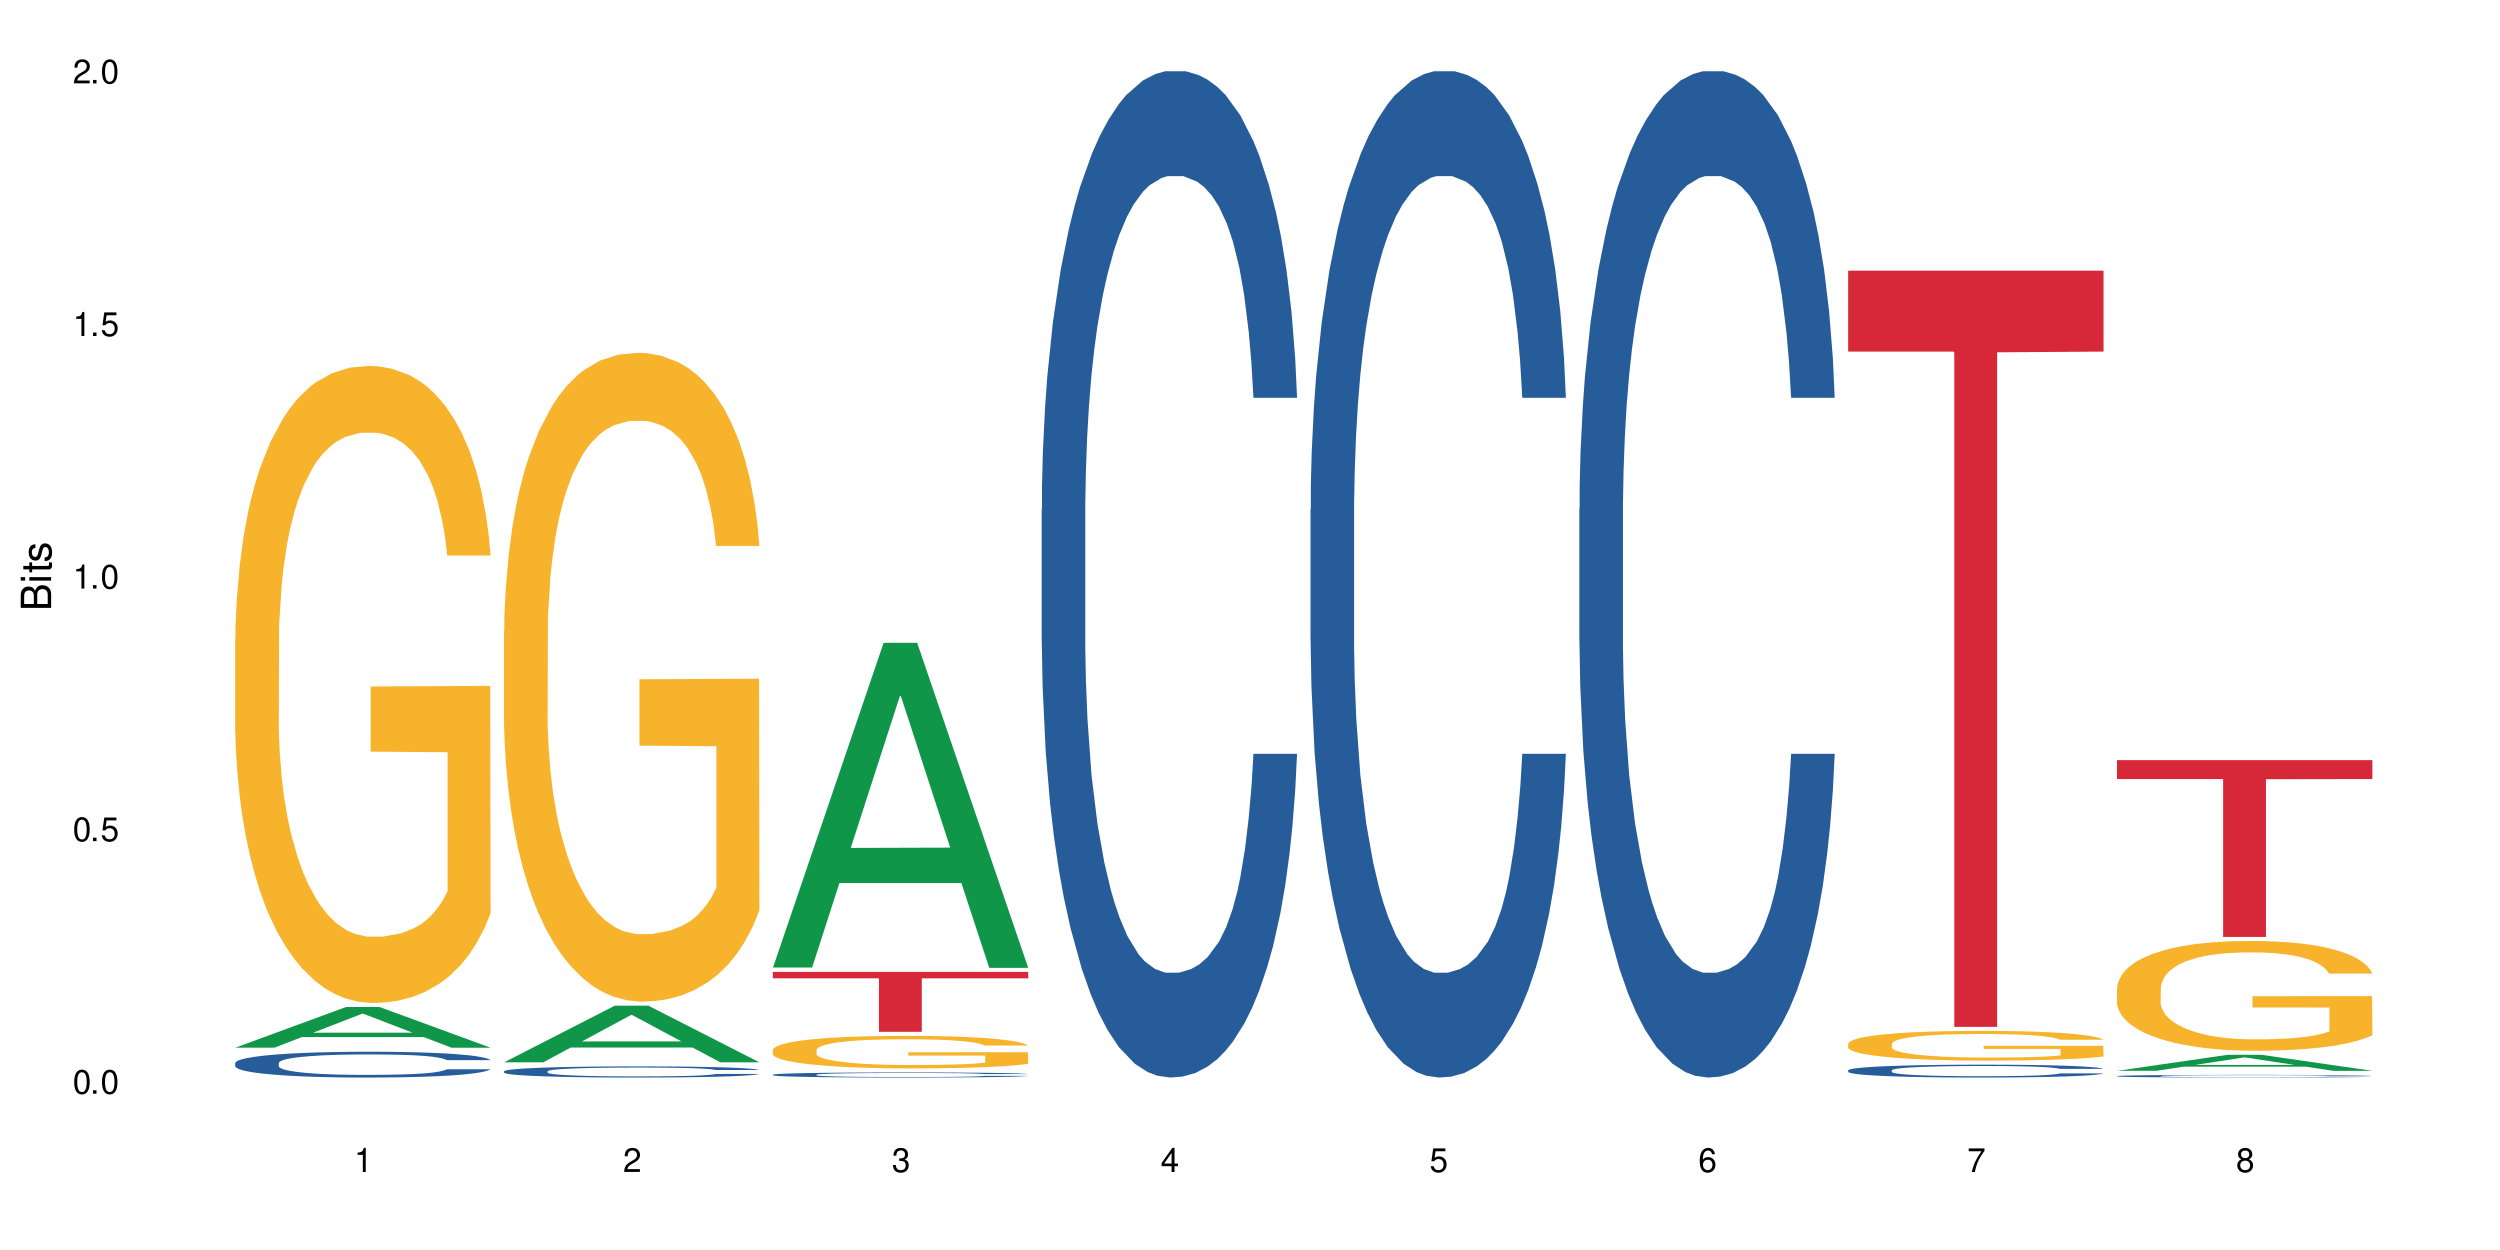
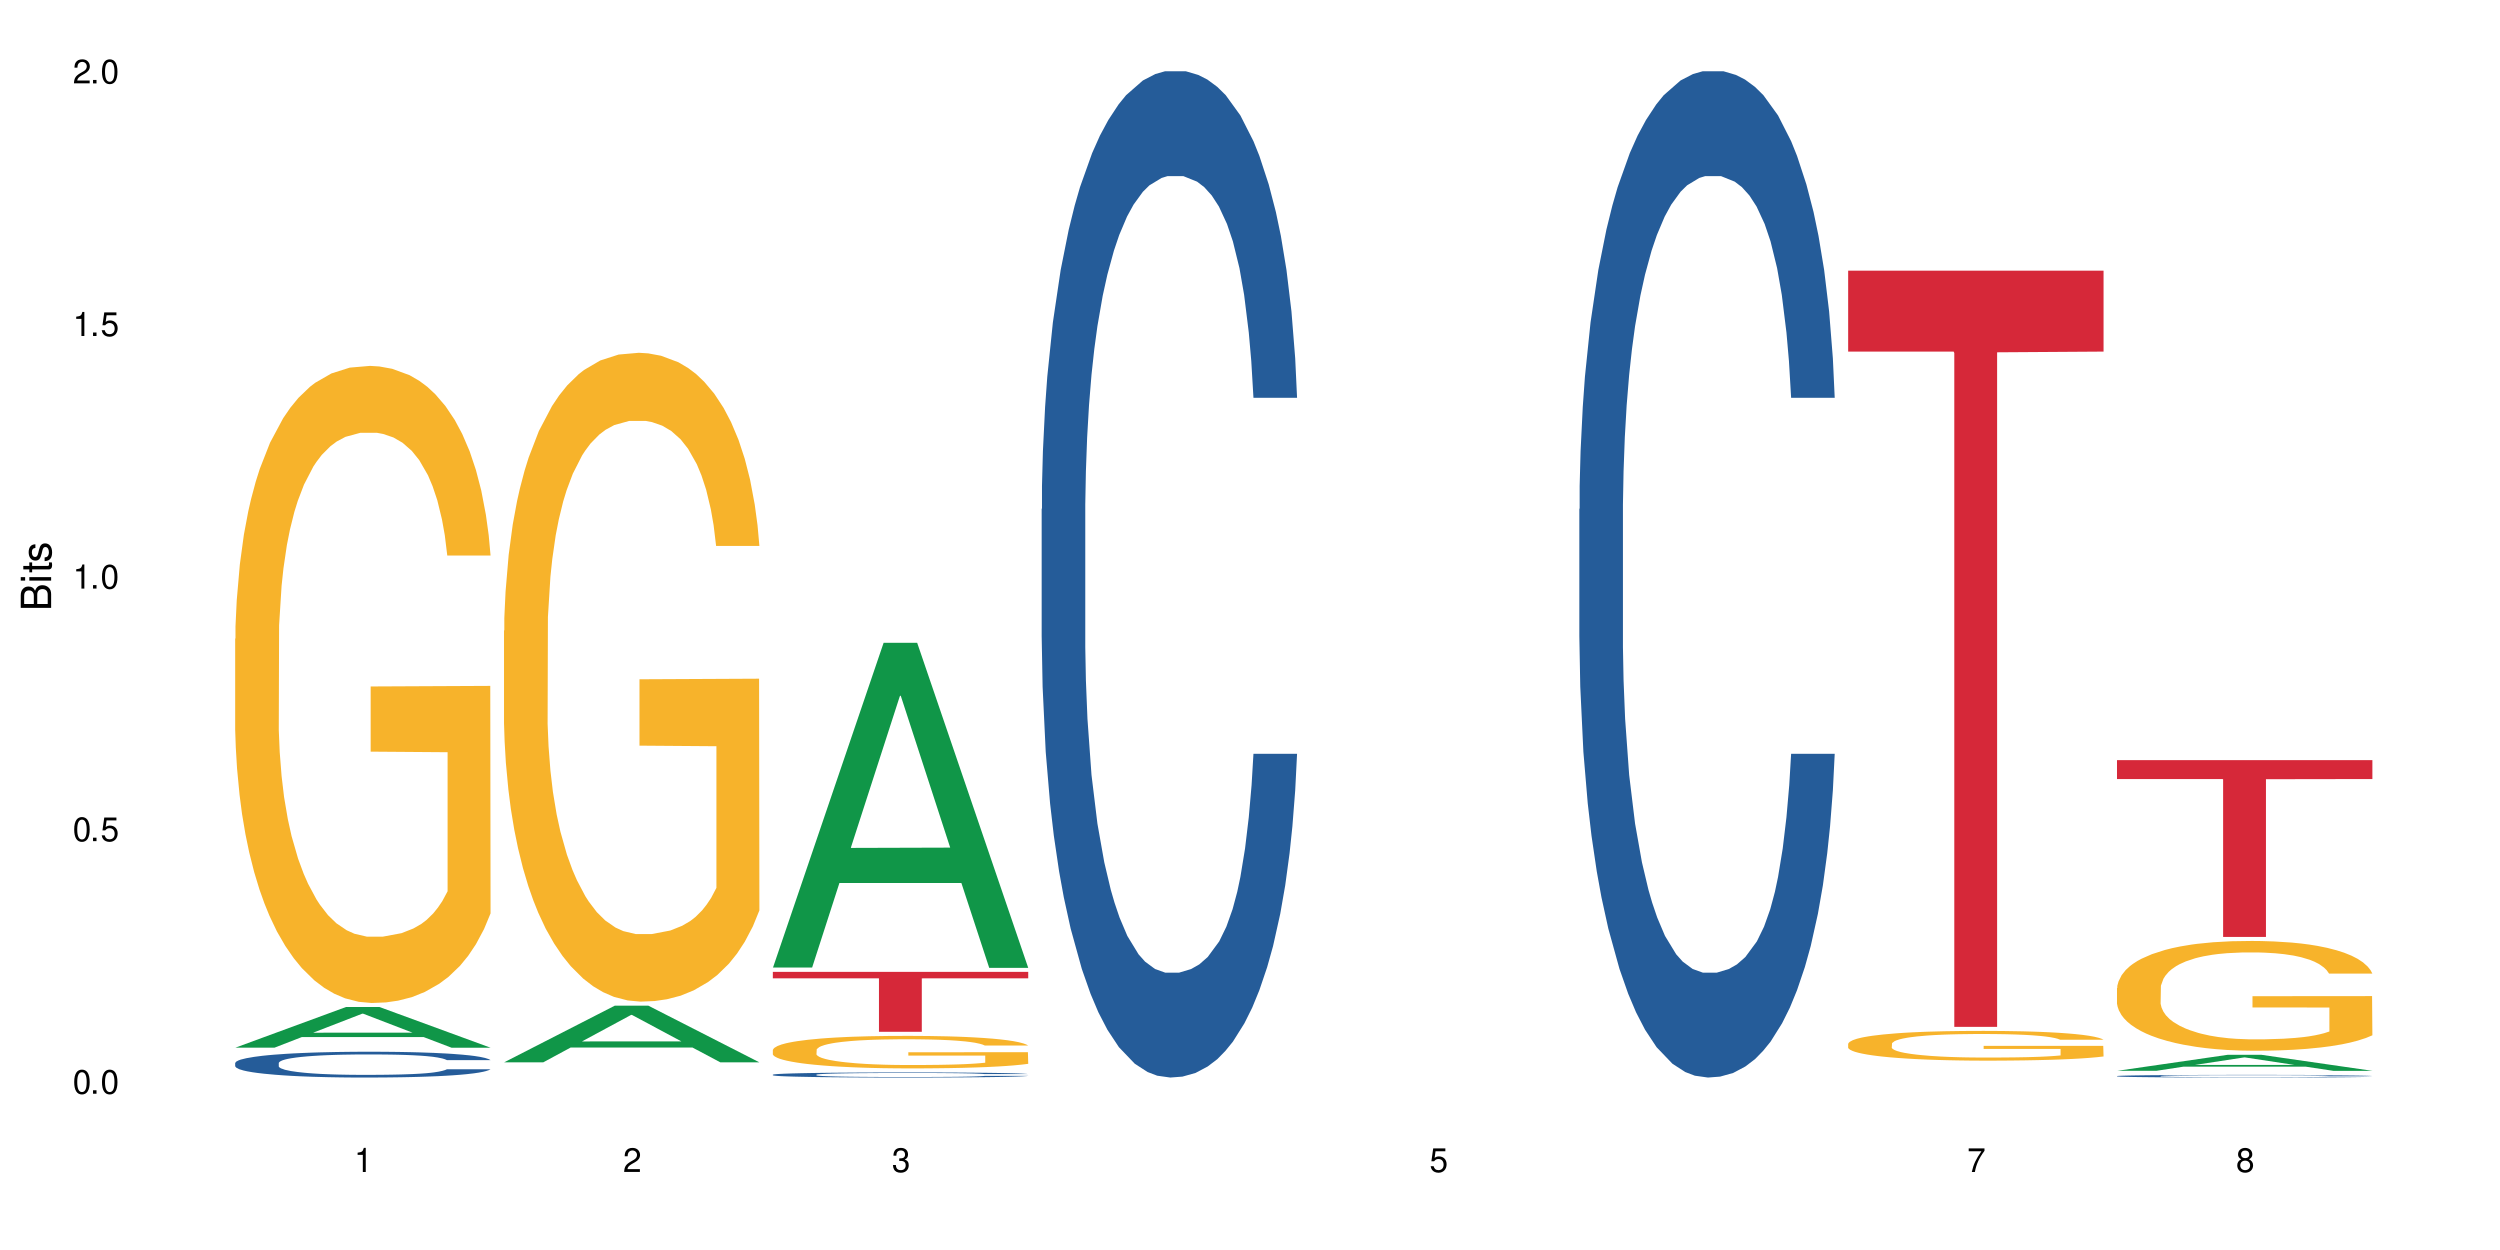
<svg xmlns="http://www.w3.org/2000/svg" xmlns:xlink="http://www.w3.org/1999/xlink" width="720" height="360" viewBox="0 0 720 360">
  <defs>
    <g>
      <g id="glyph-0-0">
</g>
      <g id="glyph-0-1">
        <path d="M 2.641 -6.938 C 2 -6.938 1.422 -6.656 1.078 -6.172 C 0.641 -5.562 0.406 -4.641 0.406 -3.359 C 0.406 -1.016 1.188 0.219 2.641 0.219 C 4.078 0.219 4.859 -1.016 4.859 -3.297 C 4.859 -4.641 4.656 -5.547 4.203 -6.172 C 3.844 -6.656 3.281 -6.938 2.641 -6.938 Z M 2.641 -6.188 C 3.547 -6.188 4 -5.25 4 -3.375 C 4 -1.406 3.562 -0.484 2.625 -0.484 C 1.734 -0.484 1.281 -1.438 1.281 -3.344 C 1.281 -5.25 1.734 -6.188 2.641 -6.188 Z M 2.641 -6.188 " />
      </g>
      <g id="glyph-0-2">
        <path d="M 1.828 -1 L 0.828 -1 L 0.828 0 L 1.828 0 Z M 1.828 -1 " />
      </g>
      <g id="glyph-0-3">
        <path d="M 4.562 -6.797 L 1.062 -6.797 L 0.547 -3.094 L 1.328 -3.094 C 1.719 -3.562 2.047 -3.734 2.578 -3.734 C 3.484 -3.734 4.062 -3.109 4.062 -2.094 C 4.062 -1.125 3.484 -0.531 2.578 -0.531 C 1.828 -0.531 1.375 -0.906 1.188 -1.672 L 0.328 -1.672 C 0.453 -1.109 0.547 -0.844 0.75 -0.594 C 1.125 -0.078 1.828 0.219 2.594 0.219 C 3.969 0.219 4.922 -0.781 4.922 -2.219 C 4.922 -3.562 4.031 -4.484 2.719 -4.484 C 2.25 -4.484 1.859 -4.359 1.469 -4.062 L 1.734 -5.969 L 4.562 -5.969 Z M 4.562 -6.797 " />
      </g>
      <g id="glyph-0-4">
        <path d="M 2.484 -4.938 L 2.484 0 L 3.328 0 L 3.328 -6.938 L 2.766 -6.938 C 2.469 -5.875 2.281 -5.734 0.984 -5.562 L 0.984 -4.938 Z M 2.484 -4.938 " />
      </g>
      <g id="glyph-0-5">
        <path d="M 4.859 -0.828 L 1.281 -0.828 C 1.359 -1.406 1.672 -1.781 2.5 -2.281 L 3.469 -2.828 C 4.406 -3.344 4.906 -4.062 4.906 -4.906 C 4.906 -5.484 4.672 -6.031 4.266 -6.406 C 3.859 -6.766 3.375 -6.938 2.719 -6.938 C 1.859 -6.938 1.219 -6.625 0.844 -6.031 C 0.609 -5.672 0.5 -5.234 0.484 -4.531 L 1.328 -4.531 C 1.359 -5.016 1.406 -5.281 1.531 -5.516 C 1.75 -5.938 2.188 -6.203 2.703 -6.203 C 3.469 -6.203 4.031 -5.641 4.031 -4.891 C 4.031 -4.344 3.719 -3.859 3.125 -3.516 L 2.234 -3 C 0.812 -2.172 0.406 -1.531 0.328 -0.016 L 4.859 -0.016 Z M 4.859 -0.828 " />
      </g>
      <g id="glyph-0-6">
        <path d="M 2.125 -3.188 L 2.578 -3.188 C 3.5 -3.188 3.984 -2.766 3.984 -1.922 C 3.984 -1.062 3.469 -0.531 2.594 -0.531 C 1.656 -0.531 1.203 -1 1.156 -2.016 L 0.312 -2.016 C 0.344 -1.453 0.438 -1.094 0.609 -0.781 C 0.953 -0.109 1.625 0.219 2.547 0.219 C 3.953 0.219 4.859 -0.625 4.859 -1.938 C 4.859 -2.828 4.516 -3.297 3.703 -3.594 C 4.344 -3.844 4.656 -4.328 4.656 -5.031 C 4.656 -6.219 3.875 -6.938 2.578 -6.938 C 1.203 -6.938 0.484 -6.172 0.453 -4.703 L 1.297 -4.703 C 1.312 -5.125 1.344 -5.359 1.453 -5.578 C 1.641 -5.969 2.062 -6.203 2.594 -6.203 C 3.344 -6.203 3.797 -5.75 3.797 -5 C 3.797 -4.516 3.609 -4.219 3.25 -4.047 C 3.016 -3.953 2.703 -3.922 2.125 -3.906 Z M 2.125 -3.188 " />
      </g>
      <g id="glyph-0-7">
-         <path d="M 3.141 -1.672 L 3.141 0 L 3.984 0 L 3.984 -1.672 L 4.984 -1.672 L 4.984 -2.438 L 3.984 -2.438 L 3.984 -6.938 L 3.359 -6.938 L 0.266 -2.578 L 0.266 -1.672 Z M 3.141 -2.438 L 1 -2.438 L 3.141 -5.5 Z M 3.141 -2.438 " />
-       </g>
+         </g>
      <g id="glyph-0-8">
-         <path d="M 4.781 -5.125 C 4.609 -6.266 3.891 -6.938 2.844 -6.938 C 2.094 -6.938 1.422 -6.578 1.031 -5.953 C 0.594 -5.266 0.406 -4.422 0.406 -3.172 C 0.406 -2 0.578 -1.25 0.984 -0.641 C 1.359 -0.078 1.953 0.219 2.703 0.219 C 3.984 0.219 4.922 -0.75 4.922 -2.094 C 4.922 -3.375 4.062 -4.281 2.844 -4.281 C 2.172 -4.281 1.641 -4.031 1.281 -3.516 C 1.281 -5.234 1.828 -6.188 2.797 -6.188 C 3.391 -6.188 3.797 -5.797 3.938 -5.125 Z M 2.734 -3.531 C 3.547 -3.531 4.062 -2.953 4.062 -2.031 C 4.062 -1.156 3.484 -0.531 2.703 -0.531 C 1.922 -0.531 1.328 -1.188 1.328 -2.078 C 1.328 -2.938 1.906 -3.531 2.734 -3.531 Z M 2.734 -3.531 " />
-       </g>
+         </g>
      <g id="glyph-0-9">
        <path d="M 4.984 -6.797 L 0.438 -6.797 L 0.438 -5.969 L 4.109 -5.969 C 2.5 -3.656 1.828 -2.234 1.328 0 L 2.219 0 C 2.594 -2.172 3.453 -4.047 4.984 -6.094 Z M 4.984 -6.797 " />
      </g>
      <g id="glyph-0-10">
        <path d="M 3.75 -3.656 C 4.469 -4.094 4.688 -4.438 4.688 -5.078 C 4.688 -6.172 3.844 -6.938 2.641 -6.938 C 1.438 -6.938 0.594 -6.172 0.594 -5.094 C 0.594 -4.438 0.812 -4.094 1.516 -3.656 C 0.734 -3.266 0.359 -2.703 0.359 -1.922 C 0.359 -0.656 1.281 0.219 2.641 0.219 C 3.984 0.219 4.922 -0.656 4.922 -1.922 C 4.922 -2.703 4.531 -3.266 3.75 -3.656 Z M 2.641 -6.188 C 3.359 -6.188 3.812 -5.75 3.812 -5.062 C 3.812 -4.406 3.344 -3.984 2.641 -3.984 C 1.922 -3.984 1.453 -4.406 1.453 -5.078 C 1.453 -5.75 1.922 -6.188 2.641 -6.188 Z M 2.641 -3.266 C 3.484 -3.266 4.062 -2.719 4.062 -1.906 C 4.062 -1.078 3.484 -0.531 2.625 -0.531 C 1.797 -0.531 1.219 -1.094 1.219 -1.906 C 1.219 -2.719 1.781 -3.266 2.641 -3.266 Z M 2.641 -3.266 " />
      </g>
      <g id="glyph-1-0">
</g>
      <g id="glyph-1-1">
        <path d="M 0 -0.953 L 0 -4.891 C 0 -5.719 -0.234 -6.344 -0.734 -6.797 C -1.188 -7.234 -1.812 -7.469 -2.5 -7.469 C -3.547 -7.469 -4.188 -7 -4.625 -5.875 C -4.984 -6.688 -5.625 -7.094 -6.531 -7.094 C -7.172 -7.094 -7.734 -6.859 -8.141 -6.391 C -8.562 -5.922 -8.75 -5.344 -8.75 -4.5 L -8.75 -0.953 Z M -4.984 -2.062 L -7.766 -2.062 L -7.766 -4.219 C -7.766 -4.844 -7.688 -5.203 -7.453 -5.5 C -7.219 -5.812 -6.859 -5.969 -6.375 -5.969 C -5.891 -5.969 -5.531 -5.812 -5.297 -5.5 C -5.062 -5.203 -4.984 -4.844 -4.984 -4.219 Z M -0.984 -2.062 L -4 -2.062 L -4 -4.781 C -4 -5.766 -3.438 -6.359 -2.484 -6.359 C -1.547 -6.359 -0.984 -5.766 -0.984 -4.781 Z M -0.984 -2.062 " />
      </g>
      <g id="glyph-1-2">
        <path d="M -6.281 -1.797 L -6.281 -0.797 L 0 -0.797 L 0 -1.797 Z M -8.75 -1.797 L -8.75 -0.797 L -7.484 -0.797 L -7.484 -1.797 Z M -8.75 -1.797 " />
      </g>
      <g id="glyph-1-3">
        <path d="M -6.281 -3.047 L -6.281 -2.016 L -8.016 -2.016 L -8.016 -1.016 L -6.281 -1.016 L -6.281 -0.172 L -5.469 -0.172 L -5.469 -1.016 L -0.719 -1.016 C -0.078 -1.016 0.281 -1.453 0.281 -2.234 C 0.281 -2.5 0.25 -2.719 0.188 -3.047 L -0.641 -3.047 C -0.609 -2.906 -0.594 -2.766 -0.594 -2.562 C -0.594 -2.141 -0.719 -2.016 -1.156 -2.016 L -5.469 -2.016 L -5.469 -3.047 Z M -6.281 -3.047 " />
      </g>
      <g id="glyph-1-4">
        <path d="M -4.531 -5.25 C -5.766 -5.25 -6.469 -4.422 -6.469 -2.969 C -6.469 -1.516 -5.719 -0.562 -4.547 -0.562 C -3.562 -0.562 -3.094 -1.062 -2.734 -2.562 L -2.516 -3.484 C -2.344 -4.188 -2.094 -4.469 -1.641 -4.469 C -1.047 -4.469 -0.641 -3.875 -0.641 -3 C -0.641 -2.453 -0.797 -2 -1.062 -1.75 C -1.25 -1.594 -1.422 -1.531 -1.875 -1.469 L -1.875 -0.406 C -0.422 -0.453 0.281 -1.266 0.281 -2.922 C 0.281 -4.5 -0.5 -5.516 -1.719 -5.516 C -2.656 -5.516 -3.172 -4.984 -3.469 -3.734 L -3.703 -2.766 C -3.891 -1.953 -4.156 -1.609 -4.594 -1.609 C -5.188 -1.609 -5.547 -2.125 -5.547 -2.938 C -5.547 -3.75 -5.203 -4.172 -4.531 -4.203 Z M -4.531 -5.25 " />
      </g>
    </g>
  </defs>
  <rect x="-72" y="-36" width="864" height="432" fill="rgb(100%, 100%, 100%)" fill-opacity="1" />
  <path fill-rule="nonzero" fill="rgb(6.275%, 58.824%, 28.235%)" fill-opacity="1" d="M 67.73 301.734 L 67.809 301.723 L 99.637 290.023 L 109.301 290.023 L 141.281 301.742 L 130.047 301.742 L 122.031 298.684 L 86.906 298.684 L 79.047 301.734 L 67.73 301.734 L 90.285 297.418 L 118.809 297.41 L 104.586 291.941 L 104.43 291.93 L 104.27 291.961 L 90.207 297.41 L 90.285 297.418 Z M 67.73 301.734 " />
  <path fill-rule="nonzero" fill="rgb(14.51%, 36.078%, 60%)" fill-opacity="1" d="M 67.73 306.137 L 67.82 306.133 L 67.82 305.969 L 68.09 305.711 L 68.719 305.387 L 69.344 305.16 L 70.961 304.762 L 73.203 304.375 L 75.535 304.074 L 77.238 303.898 L 78.766 303.762 L 82.262 303.512 L 84.504 303.383 L 86.926 303.27 L 89.887 303.152 L 92.039 303.086 L 96.883 302.977 L 100.469 302.93 L 103.25 302.906 L 109.262 302.906 L 112.848 302.934 L 115.449 302.969 L 118.32 303.023 L 120.742 303.086 L 124.957 303.234 L 128.727 303.422 L 130.43 303.531 L 133.121 303.742 L 135.184 303.945 L 136.617 304.121 L 138.234 304.375 L 139.668 304.68 L 140.746 305.023 L 141.281 305.316 L 128.727 305.316 L 128.098 305.047 L 127.379 304.836 L 126.035 304.559 L 124.688 304.359 L 122.805 304.164 L 121.102 304.035 L 118.77 303.906 L 116.707 303.824 L 114.555 303.762 L 112.488 303.723 L 108.543 303.68 L 103.969 303.68 L 102.266 303.695 L 98.766 303.75 L 96.883 303.797 L 94.191 303.891 L 92.309 303.98 L 90.066 304.117 L 88.539 304.23 L 86.656 304.406 L 85.312 304.562 L 83.785 304.789 L 82.891 304.957 L 82.082 305.148 L 81.363 305.371 L 80.828 305.609 L 80.469 305.859 L 80.289 306.105 L 80.289 307.156 L 80.469 307.402 L 80.918 307.688 L 82.082 308.102 L 83.785 308.461 L 85.762 308.746 L 87.645 308.949 L 88.719 309.043 L 90.156 309.152 L 92.398 309.289 L 95.629 309.422 L 97.512 309.477 L 100.383 309.531 L 103.34 309.559 L 107.289 309.559 L 110.785 309.531 L 113.117 309.496 L 115.539 309.445 L 118.859 309.328 L 120.922 309.219 L 122.715 309.09 L 124.062 308.961 L 124.957 308.852 L 126.305 308.641 L 127.379 308.41 L 128.188 308.176 L 128.727 307.945 L 141.281 307.945 L 140.746 308.215 L 139.938 308.48 L 139.129 308.676 L 137.875 308.914 L 136.441 309.125 L 134.375 309.363 L 132.672 309.52 L 130.43 309.688 L 128.367 309.816 L 126.125 309.934 L 122.805 310.066 L 120.652 310.137 L 118.32 310.195 L 115.539 310.25 L 112.043 310.297 L 108.273 310.324 L 104.777 310.332 L 101.008 310.32 L 98.227 310.293 L 94.551 310.23 L 89.977 310.109 L 86.656 309.98 L 84.055 309.852 L 81.812 309.715 L 79.301 309.531 L 76.074 309.234 L 74.098 309.004 L 72.754 308.812 L 71.23 308.547 L 70.152 308.309 L 68.898 307.93 L 68 307.449 L 67.73 307.074 Z M 67.73 306.137 " />
  <path fill-rule="nonzero" fill="rgb(96.863%, 70.196%, 16.863%)" fill-opacity="1" d="M 67.73 183.965 L 67.82 183.797 L 67.82 180.445 L 68.18 172.902 L 69.078 162.516 L 70.242 153.969 L 71.5 147.266 L 72.305 143.746 L 73.652 138.719 L 74.816 135.035 L 77.777 127.492 L 81.543 120.457 L 83.609 117.438 L 85.941 114.59 L 89.258 111.406 L 90.785 110.234 L 95.449 107.551 L 100.738 105.875 L 106.57 105.375 L 109.262 105.543 L 112.938 106.211 L 117.961 108.055 L 120.832 109.73 L 123.074 111.406 L 125.406 113.586 L 128.277 116.938 L 130.969 120.957 L 133.121 124.98 L 135.273 130.008 L 137.066 135.367 L 138.594 141.234 L 139.938 148.273 L 140.746 154.137 L 141.281 160 L 128.816 160 L 128.098 154.137 L 127.289 149.613 L 125.945 144.082 L 124.598 140.062 L 123.254 136.875 L 120.742 132.52 L 118.59 129.84 L 115.898 127.492 L 113.297 125.984 L 110.336 124.98 L 108.543 124.645 L 103.789 124.645 L 99.484 125.816 L 96.973 127.156 L 95.18 128.5 L 92.668 131.012 L 91.141 133.023 L 90.246 134.363 L 87.555 139.559 L 85.762 144.25 L 84.773 147.434 L 83.52 152.461 L 82.621 156.984 L 81.633 163.688 L 81.098 168.715 L 80.379 180.109 L 80.289 210.273 L 80.559 216.641 L 81.098 223.508 L 81.812 229.543 L 82.891 235.91 L 83.965 240.77 L 85.852 247.305 L 87.465 251.66 L 88.719 254.512 L 91.141 259.035 L 92.129 260.543 L 94.461 263.559 L 96.883 265.906 L 99.844 267.914 L 102.086 268.922 L 105.672 269.758 L 110.246 269.758 L 115.629 268.754 L 119.039 267.414 L 121.371 266.07 L 122.895 264.898 L 124.777 263.055 L 126.125 261.379 L 127.379 259.535 L 128.906 256.688 L 128.906 216.641 L 106.75 216.473 L 106.75 197.703 L 141.195 197.535 L 141.281 263.055 L 139.398 267.582 L 137.066 271.938 L 134.824 275.289 L 132.492 278.137 L 129.176 281.32 L 126.484 283.332 L 122.355 285.676 L 118.59 287.188 L 114.645 288.191 L 111.145 288.695 L 107.02 288.863 L 103.34 288.527 L 99.395 287.52 L 96.254 286.18 L 93.383 284.504 L 90.516 282.328 L 86.926 278.809 L 84.594 275.957 L 82.172 272.441 L 79.75 268.25 L 77.598 263.727 L 76.164 260.207 L 74.727 256.184 L 73.203 251.16 L 71.766 245.461 L 70.691 240.266 L 69.703 234.402 L 68.988 228.871 L 68.27 221.332 L 67.91 215.301 L 67.73 210.105 Z M 67.73 183.965 " />
  <path fill-rule="nonzero" fill="rgb(6.275%, 58.824%, 28.235%)" fill-opacity="1" d="M 145.156 305.945 L 145.234 305.93 L 177.059 289.633 L 186.723 289.633 L 218.707 305.961 L 207.469 305.961 L 199.453 301.699 L 164.328 301.699 L 156.469 305.945 L 145.156 305.945 L 167.707 299.934 L 196.23 299.918 L 182.008 292.301 L 181.852 292.285 L 181.695 292.332 L 167.629 299.918 L 167.707 299.934 Z M 145.156 305.945 " />
-   <path fill-rule="nonzero" fill="rgb(14.51%, 36.078%, 60%)" fill-opacity="1" d="M 145.156 308.52 L 145.242 308.516 L 145.242 308.445 L 145.512 308.336 L 146.141 308.195 L 146.77 308.098 L 148.383 307.926 L 150.625 307.758 L 152.957 307.629 L 154.664 307.551 L 156.188 307.492 L 159.684 307.383 L 161.93 307.328 L 164.352 307.277 L 167.309 307.23 L 169.461 307.199 L 174.305 307.152 L 177.895 307.133 L 180.676 307.125 L 186.684 307.125 L 190.273 307.137 L 192.875 307.148 L 195.742 307.172 L 198.164 307.199 L 202.383 307.266 L 206.148 307.348 L 207.852 307.395 L 210.543 307.484 L 212.605 307.574 L 214.043 307.648 L 215.656 307.758 L 217.094 307.891 L 218.168 308.039 L 218.707 308.164 L 206.148 308.164 L 205.52 308.047 L 204.805 307.957 L 203.457 307.836 L 202.113 307.75 L 200.23 307.668 L 198.523 307.609 L 196.191 307.555 L 194.129 307.52 L 191.977 307.492 L 189.914 307.477 L 185.969 307.457 L 181.391 307.457 L 179.688 307.465 L 176.191 307.488 L 174.305 307.508 L 171.613 307.547 L 169.73 307.586 L 167.488 307.645 L 165.965 307.695 L 164.082 307.773 L 162.734 307.84 L 161.211 307.938 L 160.312 308.008 L 159.508 308.09 L 158.789 308.188 L 158.25 308.289 L 157.891 308.398 L 157.711 308.504 L 157.711 308.961 L 157.891 309.066 L 158.34 309.188 L 159.508 309.367 L 161.211 309.523 L 163.184 309.645 L 165.066 309.734 L 166.145 309.773 L 167.578 309.82 L 169.82 309.879 L 173.051 309.938 L 174.934 309.961 L 177.805 309.984 L 180.766 310 L 184.711 310 L 188.211 309.984 L 190.543 309.973 L 192.965 309.949 L 196.281 309.898 L 198.344 309.852 L 200.141 309.797 L 201.484 309.738 L 202.383 309.691 L 203.727 309.602 L 204.805 309.504 L 205.609 309.398 L 206.148 309.301 L 218.707 309.301 L 218.168 309.418 L 217.359 309.531 L 216.555 309.617 L 215.297 309.719 L 213.863 309.809 L 211.801 309.914 L 210.094 309.98 L 207.852 310.055 L 205.789 310.109 L 203.547 310.16 L 200.23 310.219 L 198.074 310.246 L 195.742 310.273 L 192.965 310.297 L 189.465 310.316 L 185.699 310.328 L 182.199 310.332 L 178.434 310.328 L 175.652 310.316 L 171.973 310.289 L 167.398 310.234 L 164.082 310.18 L 161.48 310.125 L 159.238 310.066 L 156.727 309.984 L 153.496 309.855 L 151.523 309.758 L 150.176 309.676 L 148.652 309.562 L 147.574 309.457 L 146.32 309.293 L 145.422 309.086 L 145.156 308.926 Z M 145.156 308.52 " />
  <path fill-rule="nonzero" fill="rgb(96.863%, 70.196%, 16.863%)" fill-opacity="1" d="M 145.156 181.637 L 145.242 181.469 L 145.242 178.055 L 145.602 170.375 L 146.5 159.793 L 147.664 151.09 L 148.922 144.266 L 149.73 140.68 L 151.074 135.562 L 152.242 131.805 L 155.199 124.125 L 158.969 116.961 L 161.031 113.887 L 163.363 110.984 L 166.684 107.742 L 168.207 106.551 L 172.871 103.82 L 178.164 102.113 L 183.992 101.602 L 186.684 101.77 L 190.363 102.453 L 195.387 104.332 L 198.254 106.039 L 200.496 107.742 L 202.828 109.961 L 205.699 113.375 L 208.391 117.473 L 210.543 121.566 L 212.695 126.688 L 214.492 132.148 L 216.016 138.121 L 217.359 145.289 L 218.168 151.262 L 218.707 157.234 L 206.238 157.234 L 205.52 151.262 L 204.715 146.652 L 203.367 141.023 L 202.023 136.926 L 200.676 133.684 L 198.164 129.246 L 196.012 126.516 L 193.32 124.125 L 190.723 122.59 L 187.762 121.566 L 185.969 121.227 L 181.211 121.227 L 176.906 122.422 L 174.395 123.785 L 172.602 125.152 L 170.09 127.711 L 168.566 129.758 L 167.668 131.125 L 164.977 136.414 L 163.184 141.191 L 162.195 144.434 L 160.941 149.555 L 160.043 154.164 L 159.059 160.988 L 158.52 166.109 L 157.801 177.711 L 157.711 208.43 L 157.98 214.914 L 158.52 221.914 L 159.238 228.055 L 160.312 234.543 L 161.391 239.488 L 163.273 246.145 L 164.887 250.582 L 166.145 253.484 L 168.566 258.09 L 169.551 259.629 L 171.883 262.699 L 174.305 265.09 L 177.266 267.137 L 179.508 268.16 L 183.098 269.012 L 187.672 269.012 L 193.055 267.988 L 196.461 266.625 L 198.793 265.258 L 200.32 264.066 L 202.203 262.188 L 203.547 260.48 L 204.805 258.602 L 206.328 255.703 L 206.328 214.914 L 184.172 214.746 L 184.172 195.633 L 218.617 195.461 L 218.707 262.188 L 216.824 266.797 L 214.492 271.23 L 212.25 274.645 L 209.918 277.547 L 206.598 280.789 L 203.906 282.836 L 199.781 285.227 L 196.012 286.762 L 192.066 287.785 L 188.566 288.297 L 184.441 288.469 L 180.766 288.125 L 176.816 287.102 L 173.68 285.738 L 170.809 284.031 L 167.938 281.812 L 164.352 278.23 L 162.016 275.328 L 159.594 271.742 L 157.172 267.477 L 155.02 262.871 L 153.586 259.285 L 152.152 255.191 L 150.625 250.07 L 149.191 244.27 L 148.113 238.977 L 147.129 233.004 L 146.41 227.375 L 145.691 219.695 L 145.332 213.551 L 145.156 208.262 Z M 145.156 181.637 " />
  <path fill-rule="nonzero" fill="rgb(6.275%, 58.824%, 28.235%)" fill-opacity="1" d="M 222.578 278.652 L 222.656 278.566 L 254.48 185.133 L 264.148 185.133 L 296.129 278.742 L 284.895 278.742 L 276.879 254.309 L 241.75 254.309 L 233.895 278.652 L 222.578 278.652 L 245.129 244.199 L 273.656 244.113 L 259.434 200.43 L 259.273 200.34 L 259.117 200.605 L 245.051 244.113 L 245.129 244.199 Z M 222.578 278.652 " />
-   <path fill-rule="nonzero" fill="rgb(14.51%, 36.078%, 60%)" fill-opacity="1" d="M 222.578 309.504 L 222.668 309.5 L 222.668 309.469 L 222.938 309.418 L 223.562 309.355 L 224.191 309.309 L 225.809 309.23 L 228.051 309.152 L 230.383 309.094 L 232.086 309.059 L 233.609 309.031 L 237.109 308.984 L 239.352 308.957 L 241.773 308.934 L 244.734 308.914 L 246.887 308.898 L 251.73 308.879 L 255.316 308.867 L 258.098 308.863 L 264.109 308.863 L 267.695 308.871 L 270.297 308.875 L 273.168 308.887 L 275.59 308.898 L 279.805 308.93 L 283.57 308.965 L 285.277 308.988 L 287.969 309.027 L 290.031 309.07 L 291.465 309.105 L 293.082 309.152 L 294.516 309.215 L 295.59 309.281 L 296.129 309.34 L 283.57 309.34 L 282.945 309.285 L 282.227 309.246 L 280.883 309.191 L 279.535 309.152 L 277.652 309.113 L 275.949 309.086 L 273.617 309.062 L 271.551 309.047 L 269.398 309.031 L 267.336 309.023 L 263.391 309.016 L 258.816 309.016 L 257.109 309.02 L 253.613 309.031 L 251.73 309.039 L 249.039 309.059 L 247.156 309.074 L 244.914 309.102 L 243.387 309.125 L 241.504 309.16 L 240.16 309.191 L 238.633 309.234 L 237.738 309.27 L 236.93 309.309 L 236.211 309.352 L 235.672 309.398 L 235.316 309.449 L 235.137 309.496 L 235.137 309.703 L 235.316 309.754 L 235.762 309.809 L 236.93 309.891 L 238.633 309.961 L 240.605 310.02 L 242.492 310.059 L 243.566 310.078 L 245.004 310.098 L 247.246 310.125 L 250.473 310.152 L 252.355 310.164 L 255.227 310.176 L 258.188 310.18 L 262.133 310.18 L 265.633 310.176 L 267.965 310.168 L 270.387 310.156 L 273.707 310.133 L 275.77 310.113 L 277.562 310.086 L 278.906 310.062 L 279.805 310.039 L 281.148 310 L 282.227 309.953 L 283.035 309.906 L 283.57 309.859 L 296.129 309.859 L 295.59 309.914 L 294.785 309.965 L 293.977 310.004 L 292.723 310.051 L 291.285 310.094 L 289.223 310.141 L 287.52 310.172 L 285.277 310.203 L 283.215 310.23 L 280.973 310.254 L 277.652 310.281 L 275.5 310.293 L 273.168 310.305 L 270.387 310.316 L 266.887 310.324 L 263.121 310.332 L 259.621 310.332 L 255.855 310.328 L 253.074 310.324 L 249.398 310.312 L 244.824 310.289 L 241.504 310.262 L 238.902 310.238 L 236.66 310.211 L 234.148 310.176 L 230.918 310.113 L 228.945 310.07 L 227.602 310.031 L 226.074 309.98 L 225 309.934 L 223.742 309.855 L 222.848 309.762 L 222.578 309.688 Z M 222.578 309.504 " />
+   <path fill-rule="nonzero" fill="rgb(14.51%, 36.078%, 60%)" fill-opacity="1" d="M 222.578 309.504 L 222.668 309.5 L 222.668 309.469 L 222.938 309.418 L 223.562 309.355 L 224.191 309.309 L 225.809 309.23 L 228.051 309.152 L 230.383 309.094 L 232.086 309.059 L 233.609 309.031 L 237.109 308.984 L 239.352 308.957 L 241.773 308.934 L 244.734 308.914 L 246.887 308.898 L 251.73 308.879 L 255.316 308.867 L 258.098 308.863 L 264.109 308.863 L 267.695 308.871 L 270.297 308.875 L 273.168 308.887 L 275.59 308.898 L 279.805 308.93 L 283.57 308.965 L 285.277 308.988 L 287.969 309.027 L 290.031 309.07 L 291.465 309.105 L 293.082 309.152 L 294.516 309.215 L 295.59 309.281 L 296.129 309.34 L 283.57 309.34 L 282.945 309.285 L 282.227 309.246 L 280.883 309.191 L 279.535 309.152 L 277.652 309.113 L 275.949 309.086 L 273.617 309.062 L 271.551 309.047 L 269.398 309.031 L 263.391 309.016 L 258.816 309.016 L 257.109 309.02 L 253.613 309.031 L 251.73 309.039 L 249.039 309.059 L 247.156 309.074 L 244.914 309.102 L 243.387 309.125 L 241.504 309.16 L 240.16 309.191 L 238.633 309.234 L 237.738 309.27 L 236.93 309.309 L 236.211 309.352 L 235.672 309.398 L 235.316 309.449 L 235.137 309.496 L 235.137 309.703 L 235.316 309.754 L 235.762 309.809 L 236.93 309.891 L 238.633 309.961 L 240.605 310.02 L 242.492 310.059 L 243.566 310.078 L 245.004 310.098 L 247.246 310.125 L 250.473 310.152 L 252.355 310.164 L 255.227 310.176 L 258.188 310.18 L 262.133 310.18 L 265.633 310.176 L 267.965 310.168 L 270.387 310.156 L 273.707 310.133 L 275.77 310.113 L 277.562 310.086 L 278.906 310.062 L 279.805 310.039 L 281.148 310 L 282.227 309.953 L 283.035 309.906 L 283.57 309.859 L 296.129 309.859 L 295.59 309.914 L 294.785 309.965 L 293.977 310.004 L 292.723 310.051 L 291.285 310.094 L 289.223 310.141 L 287.52 310.172 L 285.277 310.203 L 283.215 310.23 L 280.973 310.254 L 277.652 310.281 L 275.5 310.293 L 273.168 310.305 L 270.387 310.316 L 266.887 310.324 L 263.121 310.332 L 259.621 310.332 L 255.855 310.328 L 253.074 310.324 L 249.398 310.312 L 244.824 310.289 L 241.504 310.262 L 238.902 310.238 L 236.66 310.211 L 234.148 310.176 L 230.918 310.113 L 228.945 310.07 L 227.602 310.031 L 226.074 309.98 L 225 309.934 L 223.742 309.855 L 222.848 309.762 L 222.578 309.688 Z M 222.578 309.504 " />
  <path fill-rule="nonzero" fill="rgb(96.863%, 70.196%, 16.863%)" fill-opacity="1" d="M 222.578 302.344 L 222.668 302.336 L 222.668 302.164 L 223.027 301.781 L 223.922 301.25 L 225.09 300.812 L 226.344 300.473 L 227.152 300.293 L 228.496 300.035 L 229.664 299.848 L 232.625 299.461 L 236.391 299.102 L 238.453 298.949 L 240.785 298.805 L 244.105 298.641 L 245.629 298.582 L 250.293 298.445 L 255.586 298.359 L 261.418 298.332 L 264.109 298.344 L 267.785 298.375 L 272.809 298.469 L 275.68 298.555 L 277.922 298.641 L 280.254 298.754 L 283.125 298.926 L 285.816 299.129 L 287.969 299.336 L 290.121 299.59 L 291.914 299.863 L 293.438 300.164 L 294.785 300.523 L 295.59 300.824 L 296.129 301.121 L 283.66 301.121 L 282.945 300.824 L 282.137 300.594 L 280.793 300.309 L 279.445 300.105 L 278.102 299.941 L 275.59 299.719 L 273.438 299.582 L 270.746 299.461 L 268.145 299.387 L 265.184 299.336 L 263.391 299.316 L 258.637 299.316 L 254.332 299.379 L 251.82 299.445 L 250.023 299.516 L 247.512 299.641 L 245.988 299.746 L 245.094 299.812 L 242.402 300.078 L 240.605 300.316 L 239.621 300.48 L 238.363 300.738 L 237.469 300.969 L 236.48 301.309 L 235.941 301.566 L 235.227 302.148 L 235.137 303.688 L 235.406 304.012 L 235.941 304.363 L 236.66 304.672 L 237.738 304.996 L 238.812 305.246 L 240.695 305.578 L 242.312 305.801 L 243.566 305.945 L 245.988 306.176 L 246.977 306.254 L 249.309 306.41 L 251.73 306.527 L 254.691 306.629 L 256.934 306.684 L 260.52 306.727 L 265.094 306.727 L 270.477 306.672 L 273.887 306.605 L 276.219 306.535 L 277.742 306.477 L 279.625 306.383 L 280.973 306.297 L 282.227 306.203 L 283.75 306.059 L 283.75 304.012 L 261.598 304.004 L 261.598 303.047 L 296.039 303.039 L 296.129 306.383 L 294.246 306.613 L 291.914 306.836 L 289.672 307.008 L 287.34 307.152 L 284.02 307.316 L 281.328 307.418 L 277.203 307.539 L 273.438 307.613 L 269.488 307.664 L 265.992 307.691 L 261.867 307.699 L 258.188 307.684 L 254.242 307.633 L 251.102 307.562 L 248.23 307.477 L 245.359 307.367 L 241.773 307.188 L 239.441 307.043 L 237.02 306.863 L 234.598 306.648 L 232.445 306.418 L 231.008 306.238 L 229.574 306.031 L 228.051 305.773 L 226.613 305.484 L 225.539 305.219 L 224.551 304.922 L 223.832 304.637 L 223.117 304.254 L 222.758 303.945 L 222.578 303.68 Z M 222.578 302.344 " />
  <path fill-rule="nonzero" fill="rgb(83.922%, 15.686%, 22.353%)" fill-opacity="1" d="M 222.578 279.906 L 296.129 279.906 L 296.129 281.754 L 265.477 281.77 L 265.477 297.168 L 253.141 297.168 L 253.141 281.785 L 252.965 281.754 L 222.578 281.754 Z M 222.578 279.906 " />
  <path fill-rule="nonzero" fill="rgb(14.51%, 36.078%, 60%)" fill-opacity="1" d="M 300 146.621 L 300.09 146.355 L 300.09 140 L 300.359 129.934 L 300.988 117.215 L 301.617 108.477 L 303.23 92.844 L 305.473 77.746 L 307.805 66.09 L 309.508 59.203 L 311.035 53.902 L 314.531 44.102 L 316.773 39.07 L 319.195 34.566 L 322.156 30.062 L 324.309 27.414 L 329.152 23.176 L 332.742 21.32 L 335.52 20.527 L 341.531 20.527 L 345.117 21.586 L 347.719 22.91 L 350.59 25.031 L 353.012 27.414 L 357.227 33.242 L 360.996 40.66 L 362.699 44.898 L 365.391 53.109 L 367.453 61.055 L 368.891 67.945 L 370.504 77.746 L 371.938 89.668 L 373.016 103.176 L 373.555 114.566 L 360.996 114.566 L 360.367 103.973 L 359.648 95.758 L 358.305 84.898 L 356.961 77.215 L 355.074 69.535 L 353.371 64.5 L 351.039 59.469 L 348.977 56.289 L 346.824 53.902 L 344.762 52.316 L 340.812 50.727 L 336.238 50.727 L 334.535 51.254 L 331.035 53.375 L 329.152 55.23 L 326.461 58.938 L 324.578 62.383 L 322.336 67.68 L 320.812 72.184 L 318.926 79.07 L 317.582 85.164 L 316.059 93.906 L 315.16 100.527 L 314.352 107.945 L 313.637 116.688 L 313.098 125.957 L 312.738 135.762 L 312.559 145.297 L 312.559 186.355 L 312.738 195.895 L 313.188 207.02 L 314.352 223.18 L 316.059 237.219 L 318.031 248.344 L 319.914 256.293 L 320.992 260 L 322.426 264.238 L 324.668 269.535 L 327.898 274.836 L 329.781 276.953 L 332.652 279.074 L 335.609 280.133 L 339.559 280.133 L 343.055 279.074 L 345.387 277.75 L 347.809 275.629 L 351.129 271.125 L 353.191 266.887 L 354.984 261.855 L 356.332 256.82 L 357.227 252.582 L 358.574 244.371 L 359.648 235.363 L 360.457 226.094 L 360.996 217.086 L 373.555 217.086 L 373.016 227.684 L 372.207 238.012 L 371.402 245.695 L 370.145 254.969 L 368.711 263.18 L 366.645 272.449 L 364.941 278.543 L 362.699 285.168 L 360.637 290.199 L 358.395 294.703 L 355.074 300 L 352.922 302.648 L 350.59 305.035 L 347.809 307.152 L 344.312 309.008 L 340.543 310.066 L 337.047 310.332 L 333.277 309.801 L 330.5 308.742 L 326.82 306.359 L 322.246 301.59 L 318.926 296.559 L 316.324 291.523 L 314.082 286.227 L 311.57 279.074 L 308.344 267.418 L 306.371 258.41 L 305.023 250.992 L 303.5 240.664 L 302.422 231.391 L 301.168 216.555 L 300.27 197.746 L 300 183.18 Z M 300 146.621 " />
-   <path fill-rule="nonzero" fill="rgb(14.51%, 36.078%, 60%)" fill-opacity="1" d="M 377.426 146.621 L 377.516 146.355 L 377.516 140 L 377.781 129.934 L 378.41 117.215 L 379.039 108.477 L 380.652 92.844 L 382.895 77.746 L 385.227 66.09 L 386.934 59.203 L 388.457 53.902 L 391.957 44.102 L 394.199 39.07 L 396.621 34.566 L 399.578 30.062 L 401.734 27.414 L 406.574 23.176 L 410.164 21.32 L 412.945 20.527 L 418.953 20.527 L 422.543 21.586 L 425.145 22.91 L 428.016 25.031 L 430.438 27.414 L 434.652 33.242 L 438.418 40.66 L 440.125 44.898 L 442.812 53.109 L 444.879 61.055 L 446.312 67.945 L 447.926 77.746 L 449.363 89.668 L 450.438 103.176 L 450.977 114.566 L 438.418 114.566 L 437.789 103.973 L 437.074 95.758 L 435.727 84.898 L 434.383 77.215 L 432.5 69.535 L 430.793 64.5 L 428.461 59.469 L 426.398 56.289 L 424.246 53.902 L 422.184 52.316 L 418.238 50.727 L 413.664 50.727 L 411.957 51.254 L 408.461 53.375 L 406.574 55.23 L 403.887 58.938 L 402 62.383 L 399.758 67.68 L 398.234 72.184 L 396.352 79.07 L 395.004 85.164 L 393.48 93.906 L 392.582 100.527 L 391.777 107.945 L 391.059 116.688 L 390.52 125.957 L 390.16 135.762 L 389.98 145.297 L 389.98 186.355 L 390.16 195.895 L 390.609 207.02 L 391.777 223.18 L 393.48 237.219 L 395.453 248.344 L 397.336 256.293 L 398.414 260 L 399.848 264.238 L 402.09 269.535 L 405.32 274.836 L 407.203 276.953 L 410.074 279.074 L 413.035 280.133 L 416.98 280.133 L 420.48 279.074 L 422.812 277.75 L 425.234 275.629 L 428.551 271.125 L 430.613 266.887 L 432.41 261.855 L 433.754 256.82 L 434.652 252.582 L 435.996 244.371 L 437.074 235.363 L 437.879 226.094 L 438.418 217.086 L 450.977 217.086 L 450.438 227.684 L 449.633 238.012 L 448.824 245.695 L 447.566 254.969 L 446.133 263.18 L 444.07 272.449 L 442.367 278.543 L 440.125 285.168 L 438.059 290.199 L 435.816 294.703 L 432.5 300 L 430.348 302.648 L 428.016 305.035 L 425.234 307.152 L 421.734 309.008 L 417.969 310.066 L 414.469 310.332 L 410.703 309.801 L 407.922 308.742 L 404.242 306.359 L 399.668 301.59 L 396.352 296.559 L 393.75 291.523 L 391.508 286.227 L 388.996 279.074 L 385.766 267.418 L 383.793 258.41 L 382.449 250.992 L 380.922 240.664 L 379.848 231.391 L 378.59 216.555 L 377.695 197.746 L 377.426 183.18 Z M 377.426 146.621 " />
  <path fill-rule="nonzero" fill="rgb(14.51%, 36.078%, 60%)" fill-opacity="1" d="M 454.848 146.621 L 454.938 146.355 L 454.938 140 L 455.207 129.934 L 455.836 117.215 L 456.461 108.477 L 458.078 92.844 L 460.32 77.746 L 462.652 66.09 L 464.355 59.203 L 465.879 53.902 L 469.379 44.102 L 471.621 39.07 L 474.043 34.566 L 477.004 30.062 L 479.156 27.414 L 484 23.176 L 487.586 21.32 L 490.367 20.527 L 496.379 20.527 L 499.965 21.586 L 502.566 22.91 L 505.438 25.031 L 507.859 27.414 L 512.074 33.242 L 515.844 40.66 L 517.547 44.898 L 520.238 53.109 L 522.301 61.055 L 523.734 67.945 L 525.352 77.746 L 526.785 89.668 L 527.863 103.176 L 528.398 114.566 L 515.844 114.566 L 515.215 103.973 L 514.496 95.758 L 513.152 84.898 L 511.805 77.215 L 509.922 69.535 L 508.219 64.5 L 505.887 59.469 L 503.824 56.289 L 501.672 53.902 L 499.605 52.316 L 495.66 50.727 L 491.086 50.727 L 489.383 51.254 L 485.883 53.375 L 484 55.23 L 481.309 58.938 L 479.426 62.383 L 477.184 67.68 L 475.656 72.184 L 473.773 79.07 L 472.43 85.164 L 470.902 93.906 L 470.008 100.527 L 469.199 107.945 L 468.48 116.688 L 467.945 125.957 L 467.586 135.762 L 467.406 145.297 L 467.406 186.355 L 467.586 195.895 L 468.035 207.02 L 469.199 223.18 L 470.902 237.219 L 472.879 248.344 L 474.762 256.293 L 475.836 260 L 477.273 264.238 L 479.516 269.535 L 482.742 274.836 L 484.629 276.953 L 487.496 279.074 L 490.457 280.133 L 494.406 280.133 L 497.902 279.074 L 500.234 277.75 L 502.656 275.629 L 505.977 271.125 L 508.039 266.887 L 509.832 261.855 L 511.18 256.82 L 512.074 252.582 L 513.422 244.371 L 514.496 235.363 L 515.305 226.094 L 515.844 217.086 L 528.398 217.086 L 527.863 227.684 L 527.055 238.012 L 526.246 245.695 L 524.992 254.969 L 523.555 263.18 L 521.492 272.449 L 519.789 278.543 L 517.547 285.168 L 515.484 290.199 L 513.242 294.703 L 509.922 300 L 507.77 302.648 L 505.438 305.035 L 502.656 307.152 L 499.16 309.008 L 495.391 310.066 L 491.895 310.332 L 488.125 309.801 L 485.344 308.742 L 481.668 306.359 L 477.094 301.59 L 473.773 296.559 L 471.172 291.523 L 468.93 286.227 L 466.418 279.074 L 463.191 267.418 L 461.215 258.41 L 459.871 250.992 L 458.348 240.664 L 457.27 231.391 L 456.016 216.555 L 455.117 197.746 L 454.848 183.18 Z M 454.848 146.621 " />
-   <path fill-rule="nonzero" fill="rgb(14.51%, 36.078%, 60%)" fill-opacity="1" d="M 532.27 308.242 L 532.359 308.238 L 532.359 308.156 L 532.629 308.027 L 533.258 307.867 L 533.887 307.754 L 535.5 307.555 L 537.742 307.363 L 540.074 307.211 L 541.777 307.125 L 543.305 307.059 L 546.801 306.934 L 549.043 306.867 L 551.465 306.809 L 554.426 306.754 L 556.578 306.719 L 561.422 306.664 L 565.012 306.641 L 567.793 306.629 L 573.801 306.629 L 577.391 306.645 L 579.992 306.66 L 582.859 306.688 L 585.281 306.719 L 589.5 306.793 L 593.266 306.887 L 594.969 306.941 L 597.66 307.047 L 599.723 307.148 L 601.16 307.238 L 602.773 307.363 L 604.207 307.516 L 605.285 307.688 L 605.824 307.832 L 593.266 307.832 L 592.637 307.695 L 591.922 307.59 L 590.574 307.453 L 589.23 307.355 L 587.344 307.258 L 585.641 307.191 L 583.309 307.129 L 581.246 307.086 L 579.094 307.059 L 577.031 307.035 L 573.082 307.016 L 568.508 307.016 L 566.805 307.023 L 563.305 307.051 L 561.422 307.074 L 558.73 307.121 L 556.848 307.164 L 554.605 307.234 L 553.082 307.289 L 551.199 307.379 L 549.852 307.457 L 548.328 307.566 L 547.43 307.652 L 546.621 307.746 L 545.906 307.859 L 545.367 307.977 L 545.008 308.102 L 544.828 308.223 L 544.828 308.75 L 545.008 308.871 L 545.457 309.012 L 546.621 309.219 L 548.328 309.398 L 550.301 309.539 L 552.184 309.641 L 553.262 309.691 L 554.695 309.742 L 556.938 309.812 L 560.168 309.879 L 562.051 309.906 L 564.922 309.934 L 567.883 309.945 L 571.828 309.945 L 575.324 309.934 L 577.656 309.918 L 580.078 309.891 L 583.398 309.832 L 585.461 309.777 L 587.254 309.715 L 588.602 309.648 L 589.5 309.594 L 590.844 309.488 L 591.922 309.375 L 592.727 309.258 L 593.266 309.141 L 605.824 309.141 L 605.285 309.277 L 604.477 309.41 L 603.672 309.508 L 602.414 309.625 L 600.98 309.73 L 598.918 309.848 L 597.211 309.926 L 594.969 310.012 L 592.906 310.074 L 590.664 310.133 L 587.344 310.199 L 585.191 310.234 L 582.859 310.266 L 580.078 310.293 L 576.582 310.316 L 572.816 310.328 L 569.316 310.332 L 565.551 310.324 L 562.77 310.312 L 559.09 310.281 L 554.516 310.223 L 551.199 310.156 L 548.598 310.094 L 546.355 310.023 L 543.844 309.934 L 540.613 309.785 L 538.641 309.668 L 537.293 309.574 L 535.77 309.441 L 534.691 309.324 L 533.438 309.133 L 532.539 308.895 L 532.27 308.707 Z M 532.27 308.242 " />
  <path fill-rule="nonzero" fill="rgb(96.863%, 70.196%, 16.863%)" fill-opacity="1" d="M 532.27 300.57 L 532.359 300.562 L 532.359 300.406 L 532.719 300.051 L 533.617 299.566 L 534.781 299.168 L 536.039 298.855 L 536.844 298.691 L 538.191 298.457 L 539.355 298.285 L 542.316 297.934 L 546.086 297.605 L 548.148 297.461 L 550.48 297.328 L 553.797 297.18 L 555.324 297.125 L 559.988 297 L 565.281 296.922 L 571.109 296.898 L 573.801 296.906 L 577.48 296.938 L 582.5 297.023 L 585.371 297.102 L 587.613 297.18 L 589.945 297.281 L 592.816 297.438 L 595.508 297.629 L 597.66 297.816 L 599.812 298.051 L 601.609 298.301 L 603.133 298.574 L 604.477 298.902 L 605.285 299.176 L 605.824 299.449 L 593.355 299.449 L 592.637 299.176 L 591.832 298.965 L 590.484 298.707 L 589.141 298.52 L 587.793 298.371 L 585.281 298.168 L 583.129 298.043 L 580.438 297.934 L 577.836 297.863 L 574.879 297.816 L 573.082 297.801 L 568.328 297.801 L 564.023 297.855 L 561.512 297.918 L 559.719 297.98 L 557.207 298.098 L 555.684 298.191 L 554.785 298.254 L 552.094 298.496 L 550.301 298.715 L 549.312 298.863 L 548.059 299.098 L 547.16 299.309 L 546.176 299.621 L 545.637 299.855 L 544.918 300.391 L 544.828 301.797 L 545.098 302.094 L 545.637 302.414 L 546.355 302.695 L 547.43 302.996 L 548.508 303.223 L 550.391 303.527 L 552.004 303.73 L 553.262 303.863 L 555.684 304.074 L 556.668 304.145 L 559 304.285 L 561.422 304.395 L 564.383 304.488 L 566.625 304.535 L 570.215 304.574 L 574.789 304.574 L 580.168 304.527 L 583.578 304.465 L 585.91 304.402 L 587.434 304.348 L 589.32 304.262 L 590.664 304.184 L 591.922 304.098 L 593.445 303.965 L 593.445 302.094 L 571.289 302.086 L 571.289 301.211 L 605.734 301.203 L 605.824 304.262 L 603.941 304.473 L 601.609 304.676 L 599.363 304.832 L 597.031 304.965 L 593.715 305.113 L 591.023 305.207 L 586.898 305.316 L 583.129 305.387 L 579.184 305.434 L 575.684 305.461 L 571.559 305.469 L 567.883 305.453 L 563.934 305.402 L 560.797 305.34 L 557.926 305.262 L 555.055 305.16 L 551.465 304.996 L 549.133 304.863 L 546.711 304.699 L 544.289 304.504 L 542.137 304.293 L 540.703 304.129 L 539.266 303.941 L 537.742 303.707 L 536.309 303.441 L 535.23 303.199 L 534.246 302.926 L 533.527 302.664 L 532.809 302.312 L 532.449 302.031 L 532.27 301.789 Z M 532.27 300.57 " />
  <path fill-rule="nonzero" fill="rgb(83.922%, 15.686%, 22.353%)" fill-opacity="1" d="M 532.27 77.945 L 605.824 77.945 L 605.824 101.258 L 575.168 101.465 L 575.168 295.734 L 562.836 295.734 L 562.836 101.668 L 562.656 101.258 L 532.27 101.258 Z M 532.27 77.945 " />
  <path fill-rule="nonzero" fill="rgb(6.275%, 58.824%, 28.235%)" fill-opacity="1" d="M 609.695 308.398 L 609.773 308.395 L 641.598 303.781 L 651.266 303.781 L 683.246 308.402 L 672.008 308.402 L 663.996 307.195 L 628.867 307.195 L 621.012 308.398 L 609.695 308.398 L 632.246 306.699 L 660.773 306.695 L 646.551 304.535 L 646.391 304.531 L 646.234 304.547 L 632.168 306.695 L 632.246 306.699 Z M 609.695 308.398 " />
  <path fill-rule="nonzero" fill="rgb(14.51%, 36.078%, 60%)" fill-opacity="1" d="M 609.695 309.898 L 609.785 309.898 L 609.785 309.883 L 610.055 309.855 L 610.68 309.824 L 611.309 309.801 L 612.922 309.758 L 615.164 309.719 L 617.5 309.688 L 619.203 309.668 L 620.727 309.656 L 624.227 309.629 L 626.469 309.617 L 628.891 309.605 L 631.852 309.594 L 634.004 309.586 L 638.848 309.574 L 642.434 309.57 L 645.215 309.566 L 651.223 309.566 L 654.812 309.57 L 657.414 309.574 L 660.285 309.578 L 662.707 309.586 L 666.922 309.602 L 670.688 309.621 L 672.395 309.633 L 675.086 309.652 L 677.148 309.676 L 678.582 309.691 L 680.195 309.719 L 681.633 309.75 L 682.707 309.785 L 683.246 309.816 L 670.688 309.816 L 670.062 309.789 L 669.344 309.766 L 667.996 309.738 L 666.652 309.719 L 664.77 309.695 L 663.066 309.684 L 660.734 309.672 L 658.668 309.66 L 656.516 309.656 L 654.453 309.652 L 650.508 309.648 L 644.227 309.648 L 640.73 309.652 L 638.848 309.66 L 636.156 309.668 L 634.273 309.68 L 632.027 309.691 L 630.504 309.703 L 628.621 309.723 L 627.273 309.738 L 625.75 309.762 L 624.852 309.777 L 624.047 309.797 L 623.328 309.82 L 622.789 309.848 L 622.43 309.871 L 622.254 309.898 L 622.254 310.004 L 622.43 310.031 L 622.879 310.059 L 624.047 310.102 L 625.75 310.141 L 627.723 310.168 L 629.605 310.191 L 630.684 310.199 L 632.117 310.211 L 634.363 310.227 L 637.59 310.238 L 639.473 310.246 L 642.344 310.25 L 645.305 310.254 L 649.25 310.254 L 652.75 310.25 L 655.082 310.246 L 657.504 310.242 L 660.82 310.23 L 662.887 310.219 L 664.68 310.203 L 666.023 310.191 L 666.922 310.18 L 668.266 310.16 L 669.344 310.133 L 670.152 310.109 L 670.688 310.086 L 683.246 310.086 L 682.707 310.113 L 681.902 310.141 L 681.094 310.16 L 679.84 310.188 L 678.402 310.207 L 676.34 310.234 L 674.637 310.25 L 672.395 310.266 L 670.332 310.281 L 668.086 310.293 L 664.77 310.305 L 662.617 310.312 L 660.285 310.32 L 657.504 310.324 L 654.004 310.328 L 650.238 310.332 L 642.973 310.332 L 640.191 310.328 L 636.516 310.32 L 631.941 310.309 L 628.621 310.297 L 626.02 310.281 L 623.777 310.27 L 621.266 310.25 L 618.035 310.219 L 616.062 310.195 L 614.719 310.176 L 613.191 310.148 L 612.117 310.125 L 610.859 310.086 L 609.965 310.035 L 609.695 309.996 Z M 609.695 309.898 " />
  <path fill-rule="nonzero" fill="rgb(96.863%, 70.196%, 16.863%)" fill-opacity="1" d="M 609.695 284.539 L 609.785 284.508 L 609.785 283.93 L 610.145 282.633 L 611.039 280.84 L 612.207 279.367 L 613.461 278.211 L 614.27 277.605 L 615.613 276.738 L 616.781 276.105 L 619.742 274.805 L 623.508 273.59 L 625.57 273.07 L 627.902 272.582 L 631.223 272.031 L 632.746 271.828 L 637.41 271.367 L 642.703 271.078 L 648.535 270.992 L 651.223 271.02 L 654.902 271.137 L 659.926 271.453 L 662.797 271.742 L 665.039 272.031 L 667.371 272.406 L 670.242 272.984 L 672.93 273.68 L 675.086 274.371 L 677.238 275.238 L 679.031 276.16 L 680.555 277.172 L 681.902 278.387 L 682.707 279.395 L 683.246 280.406 L 670.777 280.406 L 670.062 279.395 L 669.254 278.617 L 667.91 277.664 L 666.562 276.969 L 665.219 276.422 L 662.707 275.672 L 660.555 275.207 L 657.863 274.805 L 655.262 274.543 L 652.301 274.371 L 650.508 274.312 L 645.754 274.312 L 641.449 274.516 L 638.938 274.746 L 637.141 274.977 L 634.629 275.41 L 633.105 275.758 L 632.207 275.988 L 629.52 276.883 L 627.723 277.691 L 626.738 278.242 L 625.48 279.109 L 624.586 279.887 L 623.598 281.043 L 623.059 281.91 L 622.344 283.875 L 622.254 289.07 L 622.52 290.168 L 623.059 291.352 L 623.777 292.395 L 624.852 293.492 L 625.93 294.328 L 627.812 295.453 L 629.43 296.207 L 630.684 296.695 L 633.105 297.477 L 634.094 297.734 L 636.426 298.258 L 638.848 298.66 L 641.805 299.008 L 644.047 299.18 L 647.637 299.324 L 652.211 299.324 L 657.594 299.152 L 661 298.922 L 663.332 298.688 L 664.859 298.488 L 666.742 298.168 L 668.086 297.879 L 669.344 297.562 L 670.867 297.07 L 670.867 290.168 L 648.715 290.141 L 648.715 286.906 L 683.156 286.875 L 683.246 298.168 L 681.363 298.949 L 679.031 299.699 L 676.789 300.277 L 674.457 300.77 L 671.137 301.316 L 668.445 301.664 L 664.32 302.07 L 660.555 302.328 L 656.605 302.5 L 653.109 302.59 L 648.98 302.617 L 645.305 302.559 L 641.359 302.387 L 638.219 302.156 L 635.348 301.867 L 632.477 301.492 L 628.891 300.883 L 626.559 300.395 L 624.137 299.785 L 621.715 299.066 L 619.562 298.285 L 618.125 297.68 L 616.691 296.984 L 615.164 296.117 L 613.73 295.137 L 612.656 294.242 L 611.668 293.23 L 610.949 292.277 L 610.234 290.977 L 609.875 289.938 L 609.695 289.043 Z M 609.695 284.539 " />
  <path fill-rule="nonzero" fill="rgb(83.922%, 15.686%, 22.353%)" fill-opacity="1" d="M 609.695 218.914 L 683.246 218.914 L 683.246 224.363 L 652.594 224.414 L 652.594 269.828 L 640.258 269.828 L 640.258 224.461 L 640.082 224.363 L 609.695 224.363 Z M 609.695 218.914 " />
  <g fill="rgb(0%, 0%, 0%)" fill-opacity="1">
    <use xlink:href="#glyph-0-1" x="20.965" y="314.993" />
    <use xlink:href="#glyph-0-2" x="25.965" y="314.993" />
    <use xlink:href="#glyph-0-1" x="28.965" y="314.993" />
  </g>
  <g fill="rgb(0%, 0%, 0%)" fill-opacity="1">
    <use xlink:href="#glyph-0-1" x="20.965" y="242.251" />
    <use xlink:href="#glyph-0-2" x="25.965" y="242.251" />
    <use xlink:href="#glyph-0-3" x="28.965" y="242.251" />
  </g>
  <g fill="rgb(0%, 0%, 0%)" fill-opacity="1">
    <use xlink:href="#glyph-0-4" x="20.965" y="169.509" />
    <use xlink:href="#glyph-0-2" x="25.965" y="169.509" />
    <use xlink:href="#glyph-0-1" x="28.965" y="169.509" />
  </g>
  <g fill="rgb(0%, 0%, 0%)" fill-opacity="1">
    <use xlink:href="#glyph-0-4" x="20.965" y="96.767" />
    <use xlink:href="#glyph-0-2" x="25.965" y="96.767" />
    <use xlink:href="#glyph-0-3" x="28.965" y="96.767" />
  </g>
  <g fill="rgb(0%, 0%, 0%)" fill-opacity="1">
    <use xlink:href="#glyph-0-5" x="20.965" y="24.024" />
    <use xlink:href="#glyph-0-2" x="25.965" y="24.024" />
    <use xlink:href="#glyph-0-1" x="28.965" y="24.024" />
  </g>
  <g fill="rgb(0%, 0%, 0%)" fill-opacity="1">
    <use xlink:href="#glyph-0-4" x="102.008" y="337.532" />
  </g>
  <g fill="rgb(0%, 0%, 0%)" fill-opacity="1">
    <use xlink:href="#glyph-0-5" x="179.43" y="337.532" />
  </g>
  <g fill="rgb(0%, 0%, 0%)" fill-opacity="1">
    <use xlink:href="#glyph-0-6" x="256.855" y="337.532" />
  </g>
  <g fill="rgb(0%, 0%, 0%)" fill-opacity="1">
    <use xlink:href="#glyph-0-7" x="334.277" y="337.532" />
  </g>
  <g fill="rgb(0%, 0%, 0%)" fill-opacity="1">
    <use xlink:href="#glyph-0-3" x="411.699" y="337.532" />
  </g>
  <g fill="rgb(0%, 0%, 0%)" fill-opacity="1">
    <use xlink:href="#glyph-0-8" x="489.125" y="337.532" />
  </g>
  <g fill="rgb(0%, 0%, 0%)" fill-opacity="1">
    <use xlink:href="#glyph-0-9" x="566.547" y="337.532" />
  </g>
  <g fill="rgb(0%, 0%, 0%)" fill-opacity="1">
    <use xlink:href="#glyph-0-10" x="643.969" y="337.532" />
  </g>
  <g fill="rgb(0%, 0%, 0%)" fill-opacity="1">
    <use xlink:href="#glyph-1-1" x="14.725" y="176.012" />
    <use xlink:href="#glyph-1-2" x="14.725" y="168.012" />
    <use xlink:href="#glyph-1-3" x="14.725" y="165.012" />
    <use xlink:href="#glyph-1-4" x="14.725" y="162.012" />
  </g>
</svg>